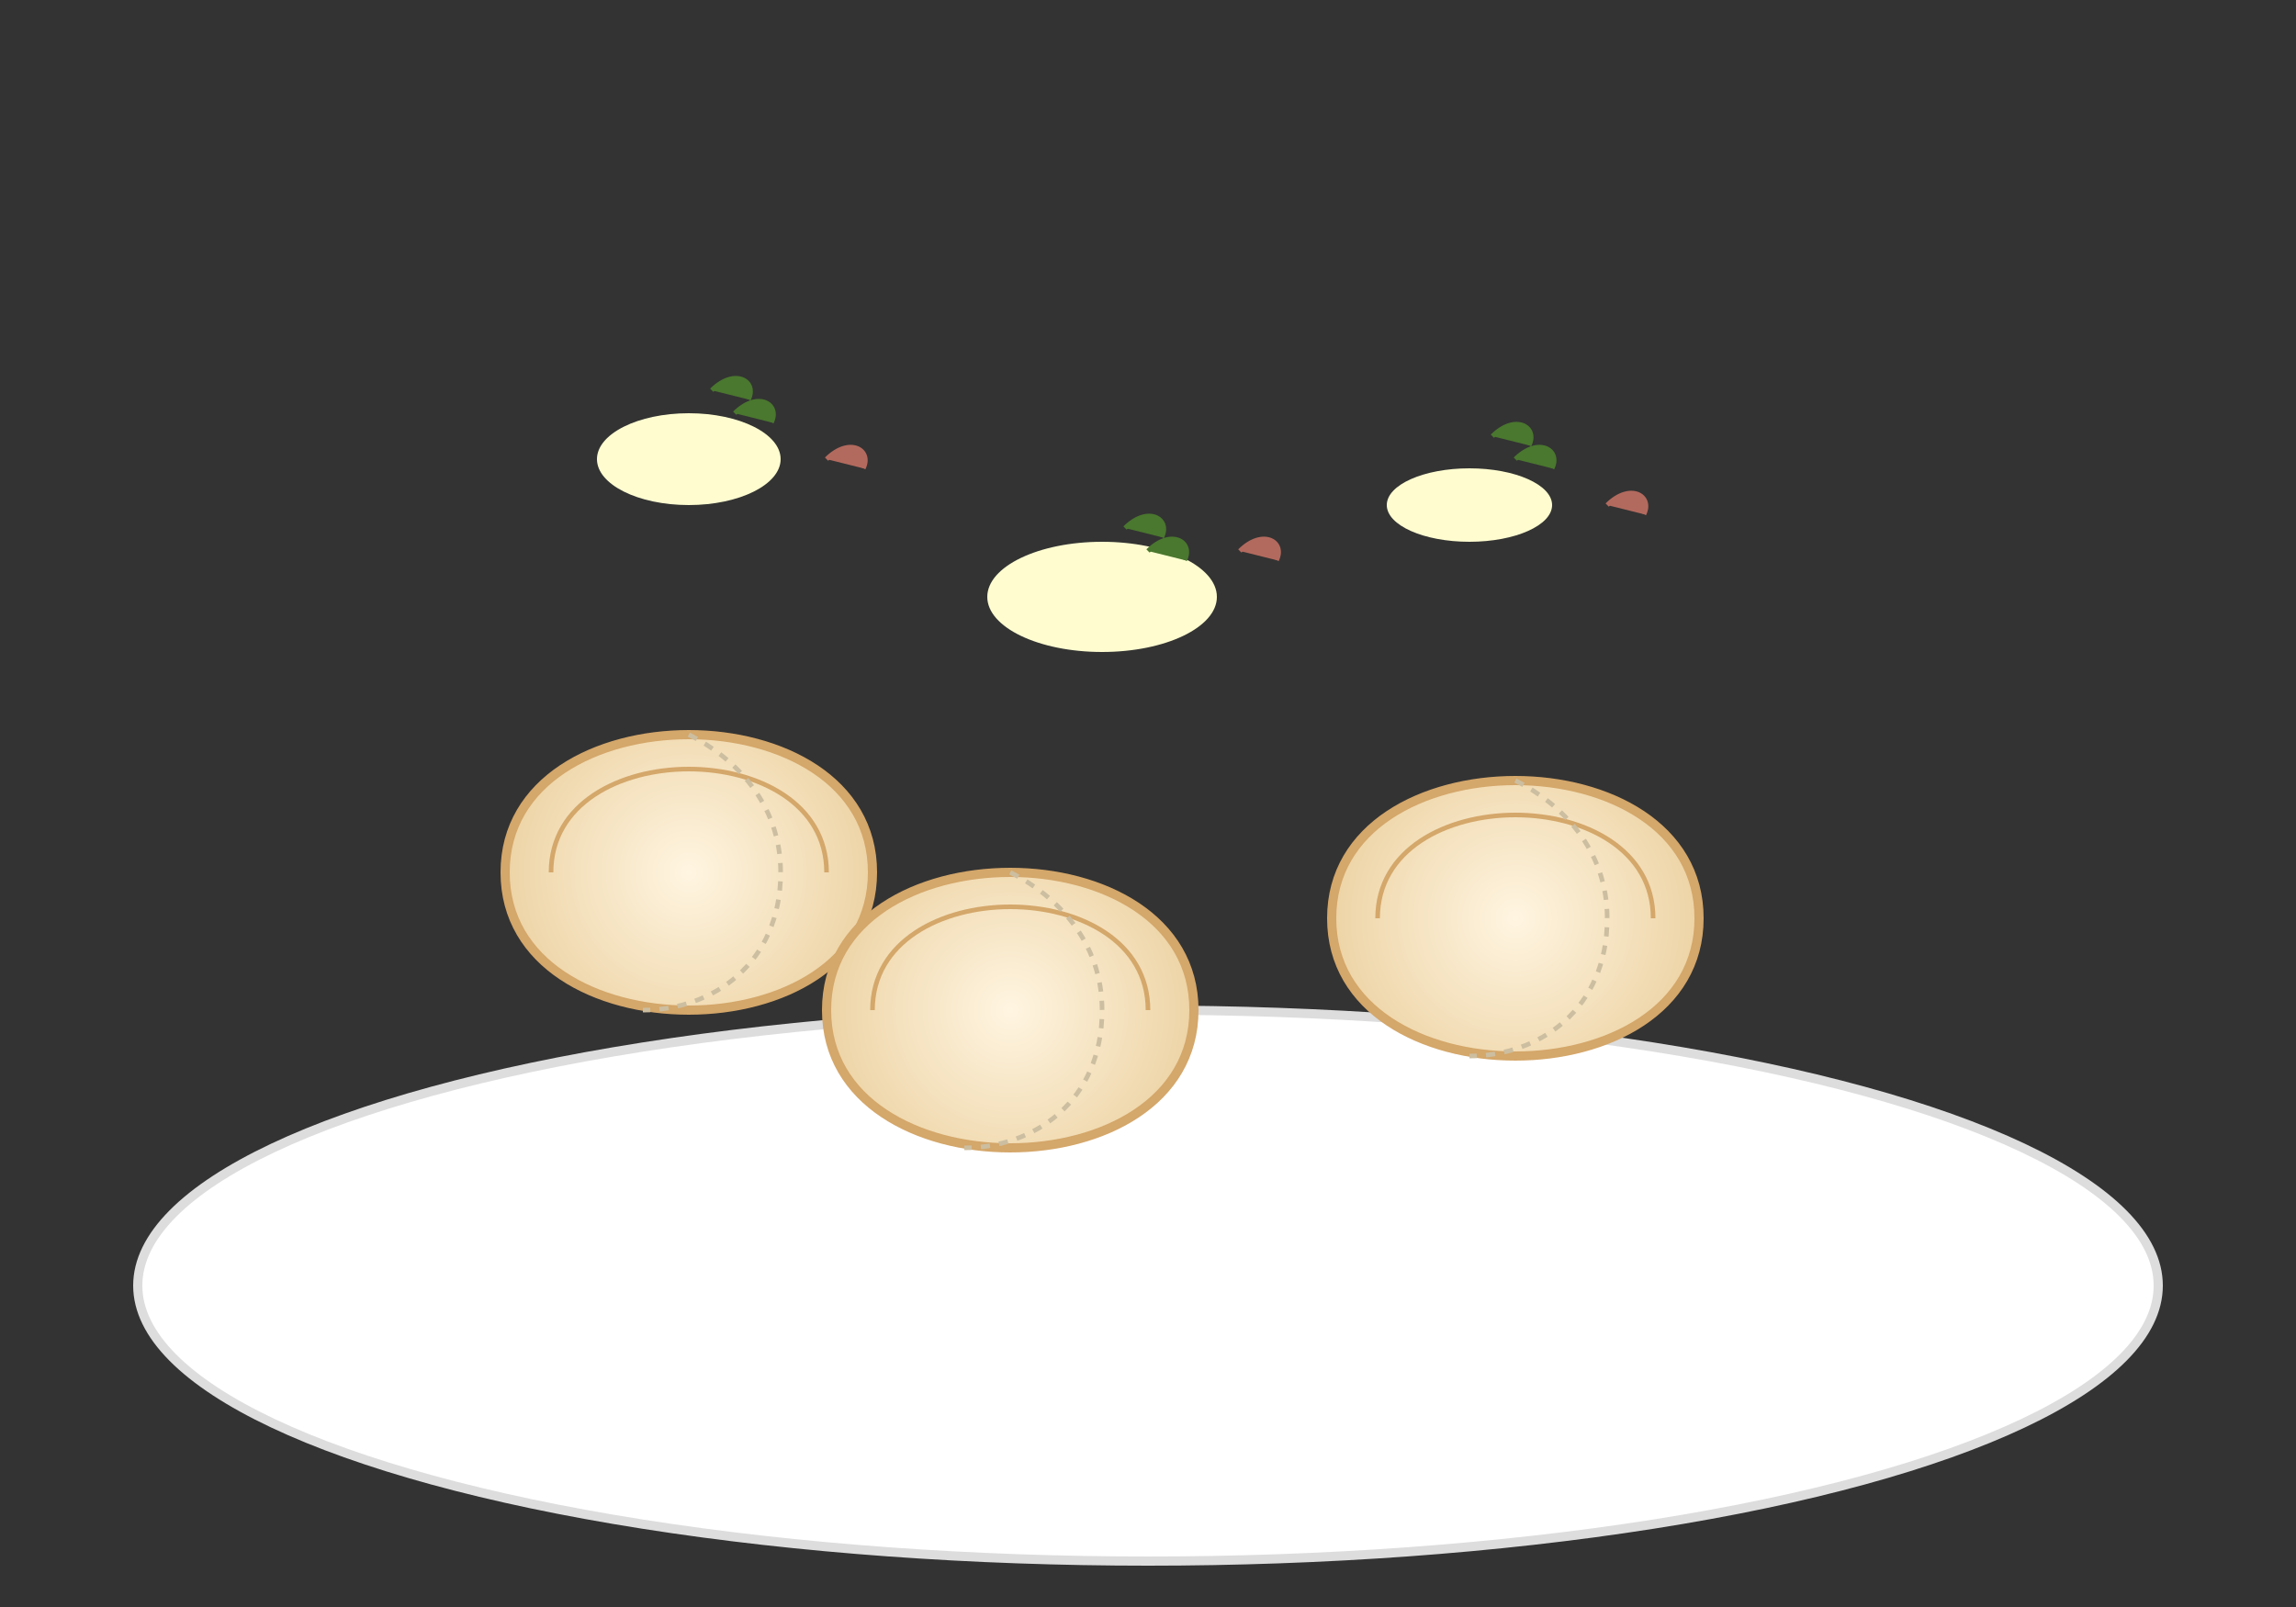
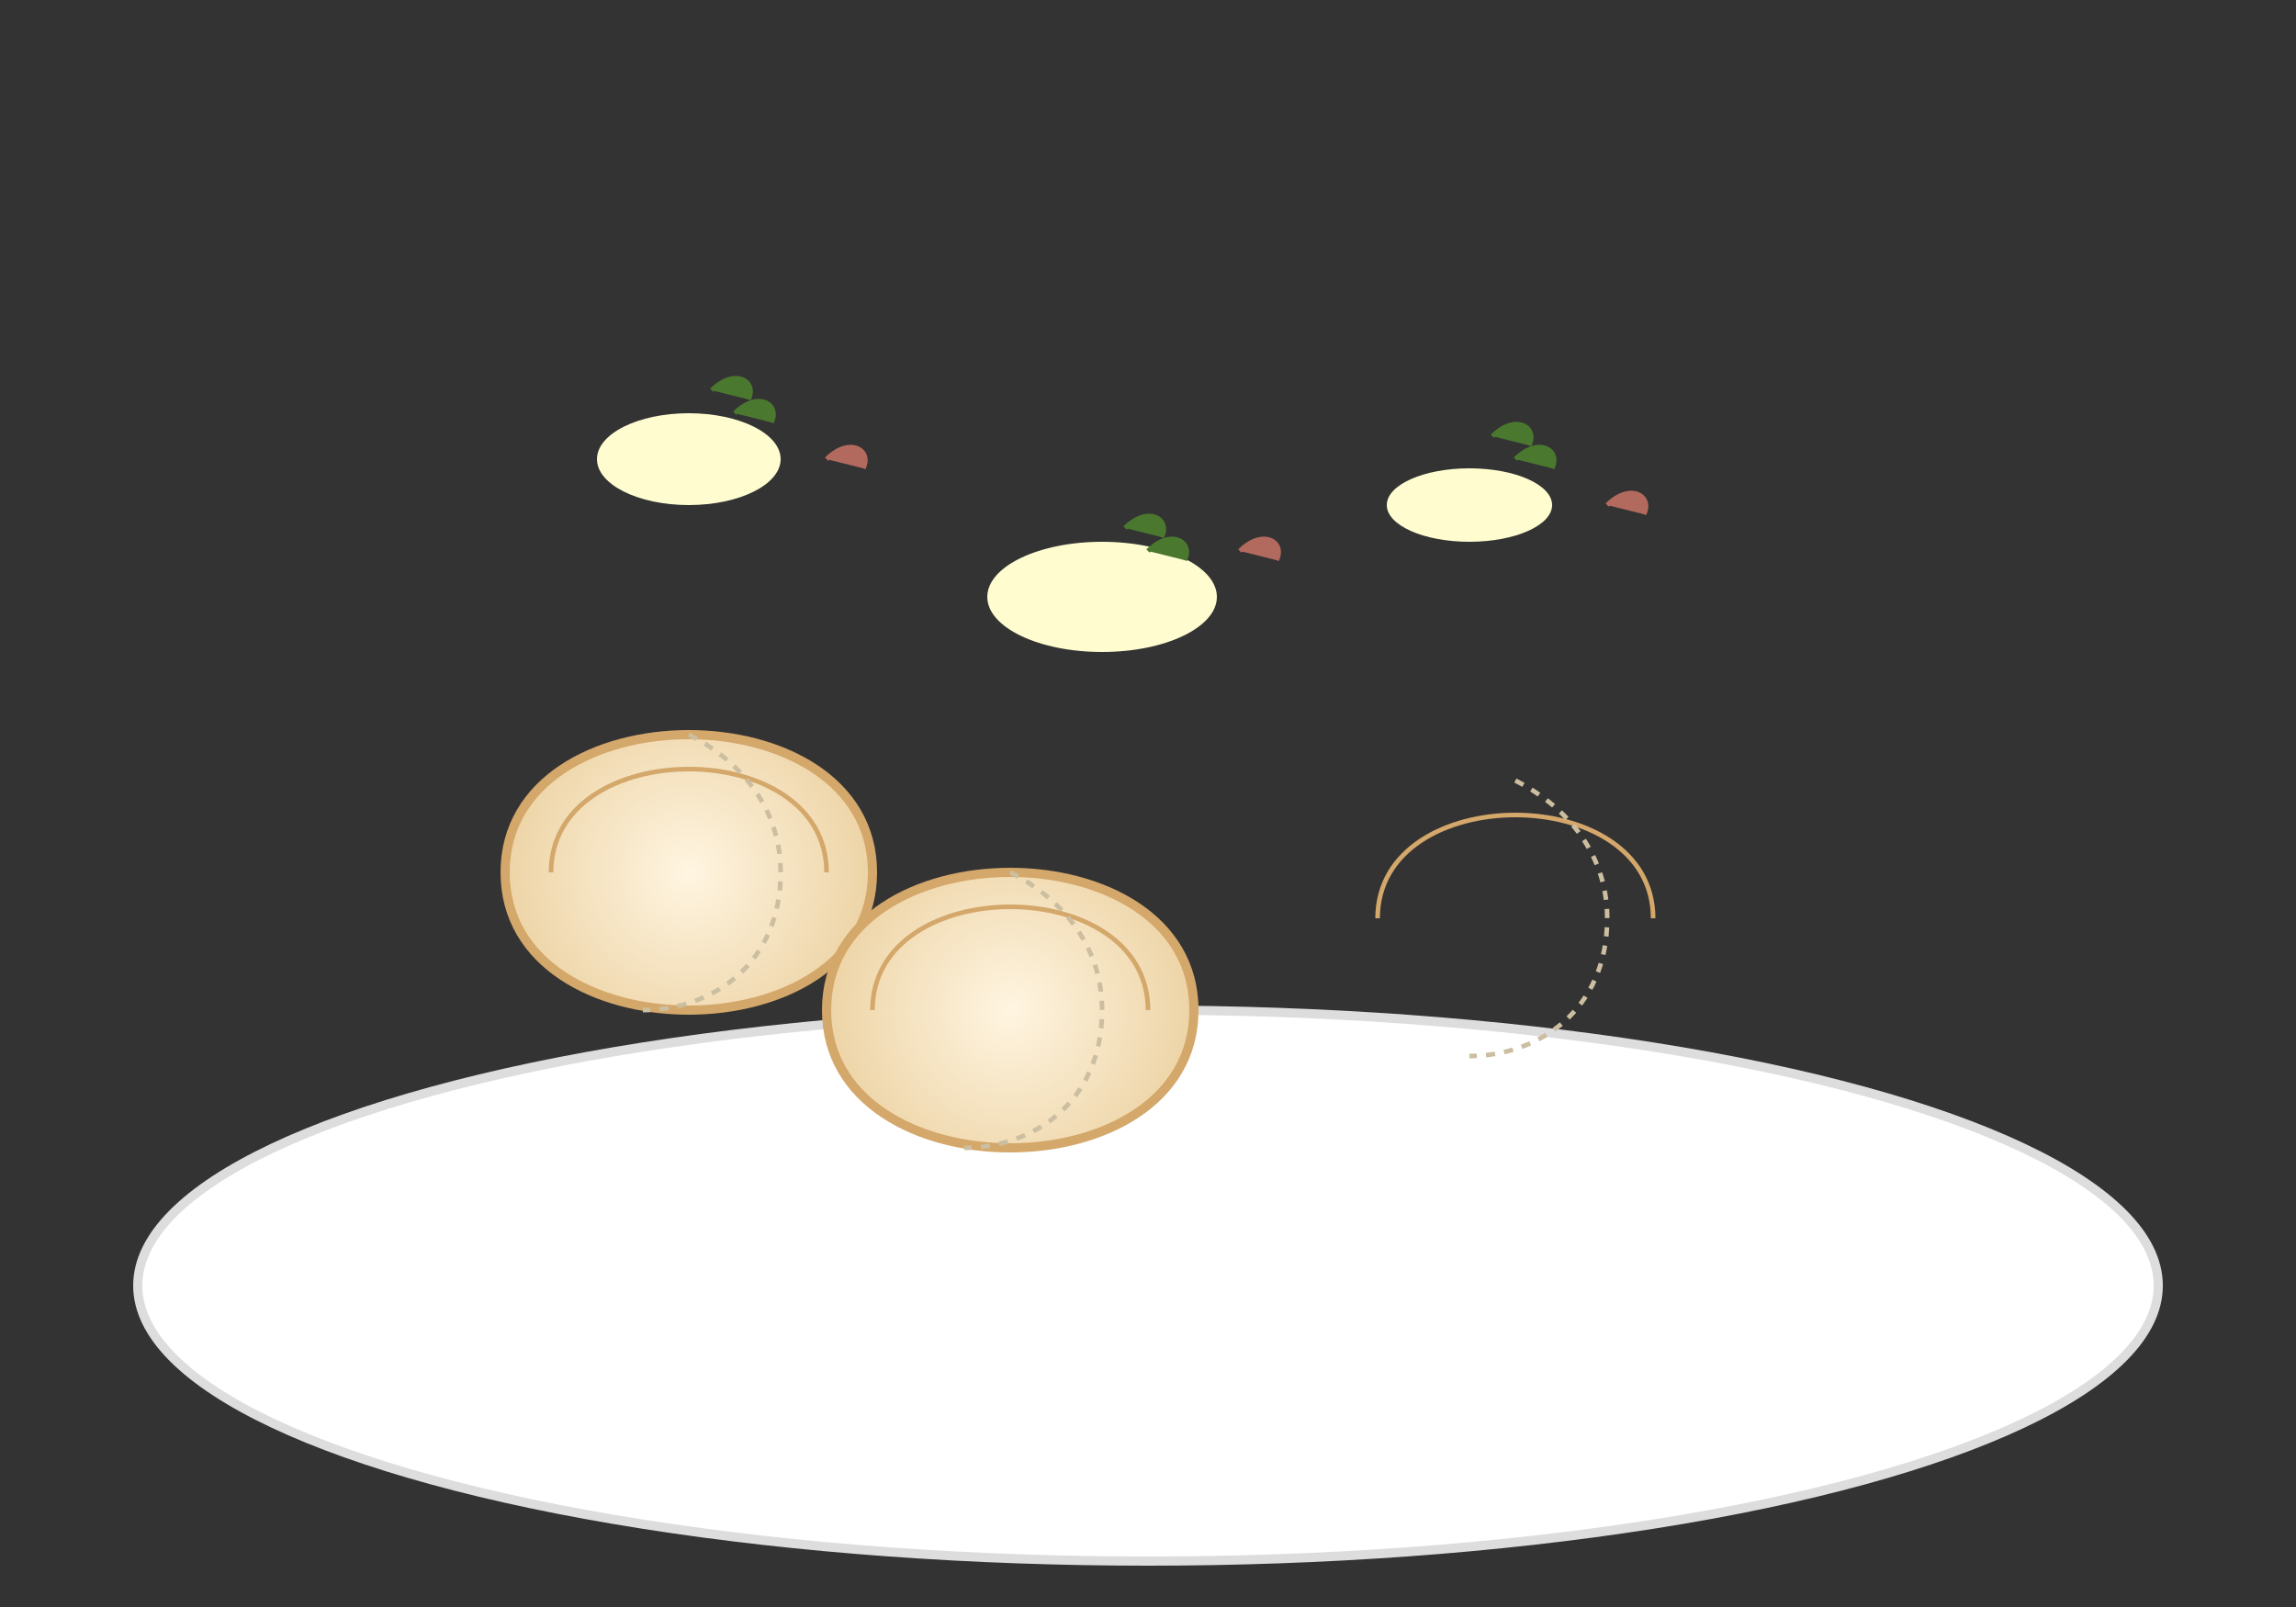
<svg xmlns="http://www.w3.org/2000/svg" width="500px" height="350px" viewBox="0 0 500 350" version="1.1">
  <rect x="0" y="0" width="500" height="350" fill="#333333" stroke="none" />
  <title>Pierogi</title>
  <defs>
    <radialGradient id="pastry-gradient" cx="50%" cy="50%" r="70%" fx="50%" fy="50%">
      <stop offset="0%" style="stop-color: #FFF5E1" />
      <stop offset="100%" style="stop-color: #E6C78F" />
    </radialGradient>
    <linearGradient id="filling-gradient" x1="0%" y1="0%" x2="100%" y2="100%">
      <stop offset="0%" style="stop-color: #F9E0B0" />
      <stop offset="100%" style="stop-color: #D4A76A" />
    </linearGradient>
  </defs>
  <g id="Pierogi" stroke="none" stroke-width="1" fill="none" fill-rule="evenodd">
    <ellipse id="plate" cx="250" cy="280" rx="220" ry="60" fill="#FFFFFF" stroke="#DDDDDD" stroke-width="2" />
    <g id="pierogi1" transform="translate(100, 120)">
      <path d="M10,70 C10,30 90,30 90,70 C90,110 10,110 10,70 Z" fill="url(#pastry-gradient)" stroke="#D4A76A" stroke-width="2" />
      <path d="M20,70 C20,40 80,40 80,70" stroke="#D4A76A" stroke-width="1" fill="none" />
      <path d="M50,40 C60,45 70,55 70,70 C70,90 55,100 40,100" stroke="#CCBEA0" stroke-width="1" stroke-dasharray="2,2" fill="none" />
    </g>
    <g id="pierogi2" transform="translate(170, 150)">
-       <path d="M10,70 C10,30 90,30 90,70 C90,110 10,110 10,70 Z" fill="url(#pastry-gradient)" stroke="#D4A76A" stroke-width="2" />
+       <path d="M10,70 C10,30 90,30 90,70 C90,110 10,110 10,70 " fill="url(#pastry-gradient)" stroke="#D4A76A" stroke-width="2" />
      <path d="M20,70 C20,40 80,40 80,70" stroke="#D4A76A" stroke-width="1" fill="none" />
      <path d="M50,40 C60,45 70,55 70,70 C70,90 55,100 40,100" stroke="#CCBEA0" stroke-width="1" stroke-dasharray="2,2" fill="none" />
    </g>
    <g id="pierogi3" transform="translate(280, 130)">
-       <path d="M10,70 C10,30 90,30 90,70 C90,110 10,110 10,70 Z" fill="url(#pastry-gradient)" stroke="#D4A76A" stroke-width="2" />
      <path d="M20,70 C20,40 80,40 80,70" stroke="#D4A76A" stroke-width="1" fill="none" />
      <path d="M50,40 C60,45 70,55 70,70 C70,90 55,100 40,100" stroke="#CCBEA0" stroke-width="1" stroke-dasharray="2,2" fill="none" />
    </g>
    <g id="toppings">
      <ellipse id="butter1" cx="150" cy="100" rx="20" ry="10" fill="#FFFDD0" />
      <ellipse id="butter2" cx="240" cy="130" rx="25" ry="12" fill="#FFFDD0" />
      <ellipse id="butter3" cx="320" cy="110" rx="18" ry="8" fill="#FFFDD0" />
      <g id="herbs" fill="#4A782E">
        <path d="M160,90 C165,85 170,88 168,92" stroke="#4A782E" stroke-width="1" />
        <path d="M155,85 C160,80 165,83 163,87" stroke="#4A782E" stroke-width="1" />
        <path d="M250,120 C255,115 260,118 258,122" stroke="#4A782E" stroke-width="1" />
        <path d="M245,115 C250,110 255,113 253,117" stroke="#4A782E" stroke-width="1" />
        <path d="M330,100 C335,95 340,98 338,102" stroke="#4A782E" stroke-width="1" />
        <path d="M325,95 C330,90 335,93 333,97" stroke="#4A782E" stroke-width="1" />
      </g>
    </g>
    <g id="onions" fill="#B36A5E">
      <path d="M180,100 C185,95 190,98 188,102" stroke="#B36A5E" stroke-width="1" />
      <path d="M270,120 C275,115 280,118 278,122" stroke="#B36A5E" stroke-width="1" />
      <path d="M350,110 C355,105 360,108 358,112" stroke="#B36A5E" stroke-width="1" />
    </g>
  </g>
</svg>